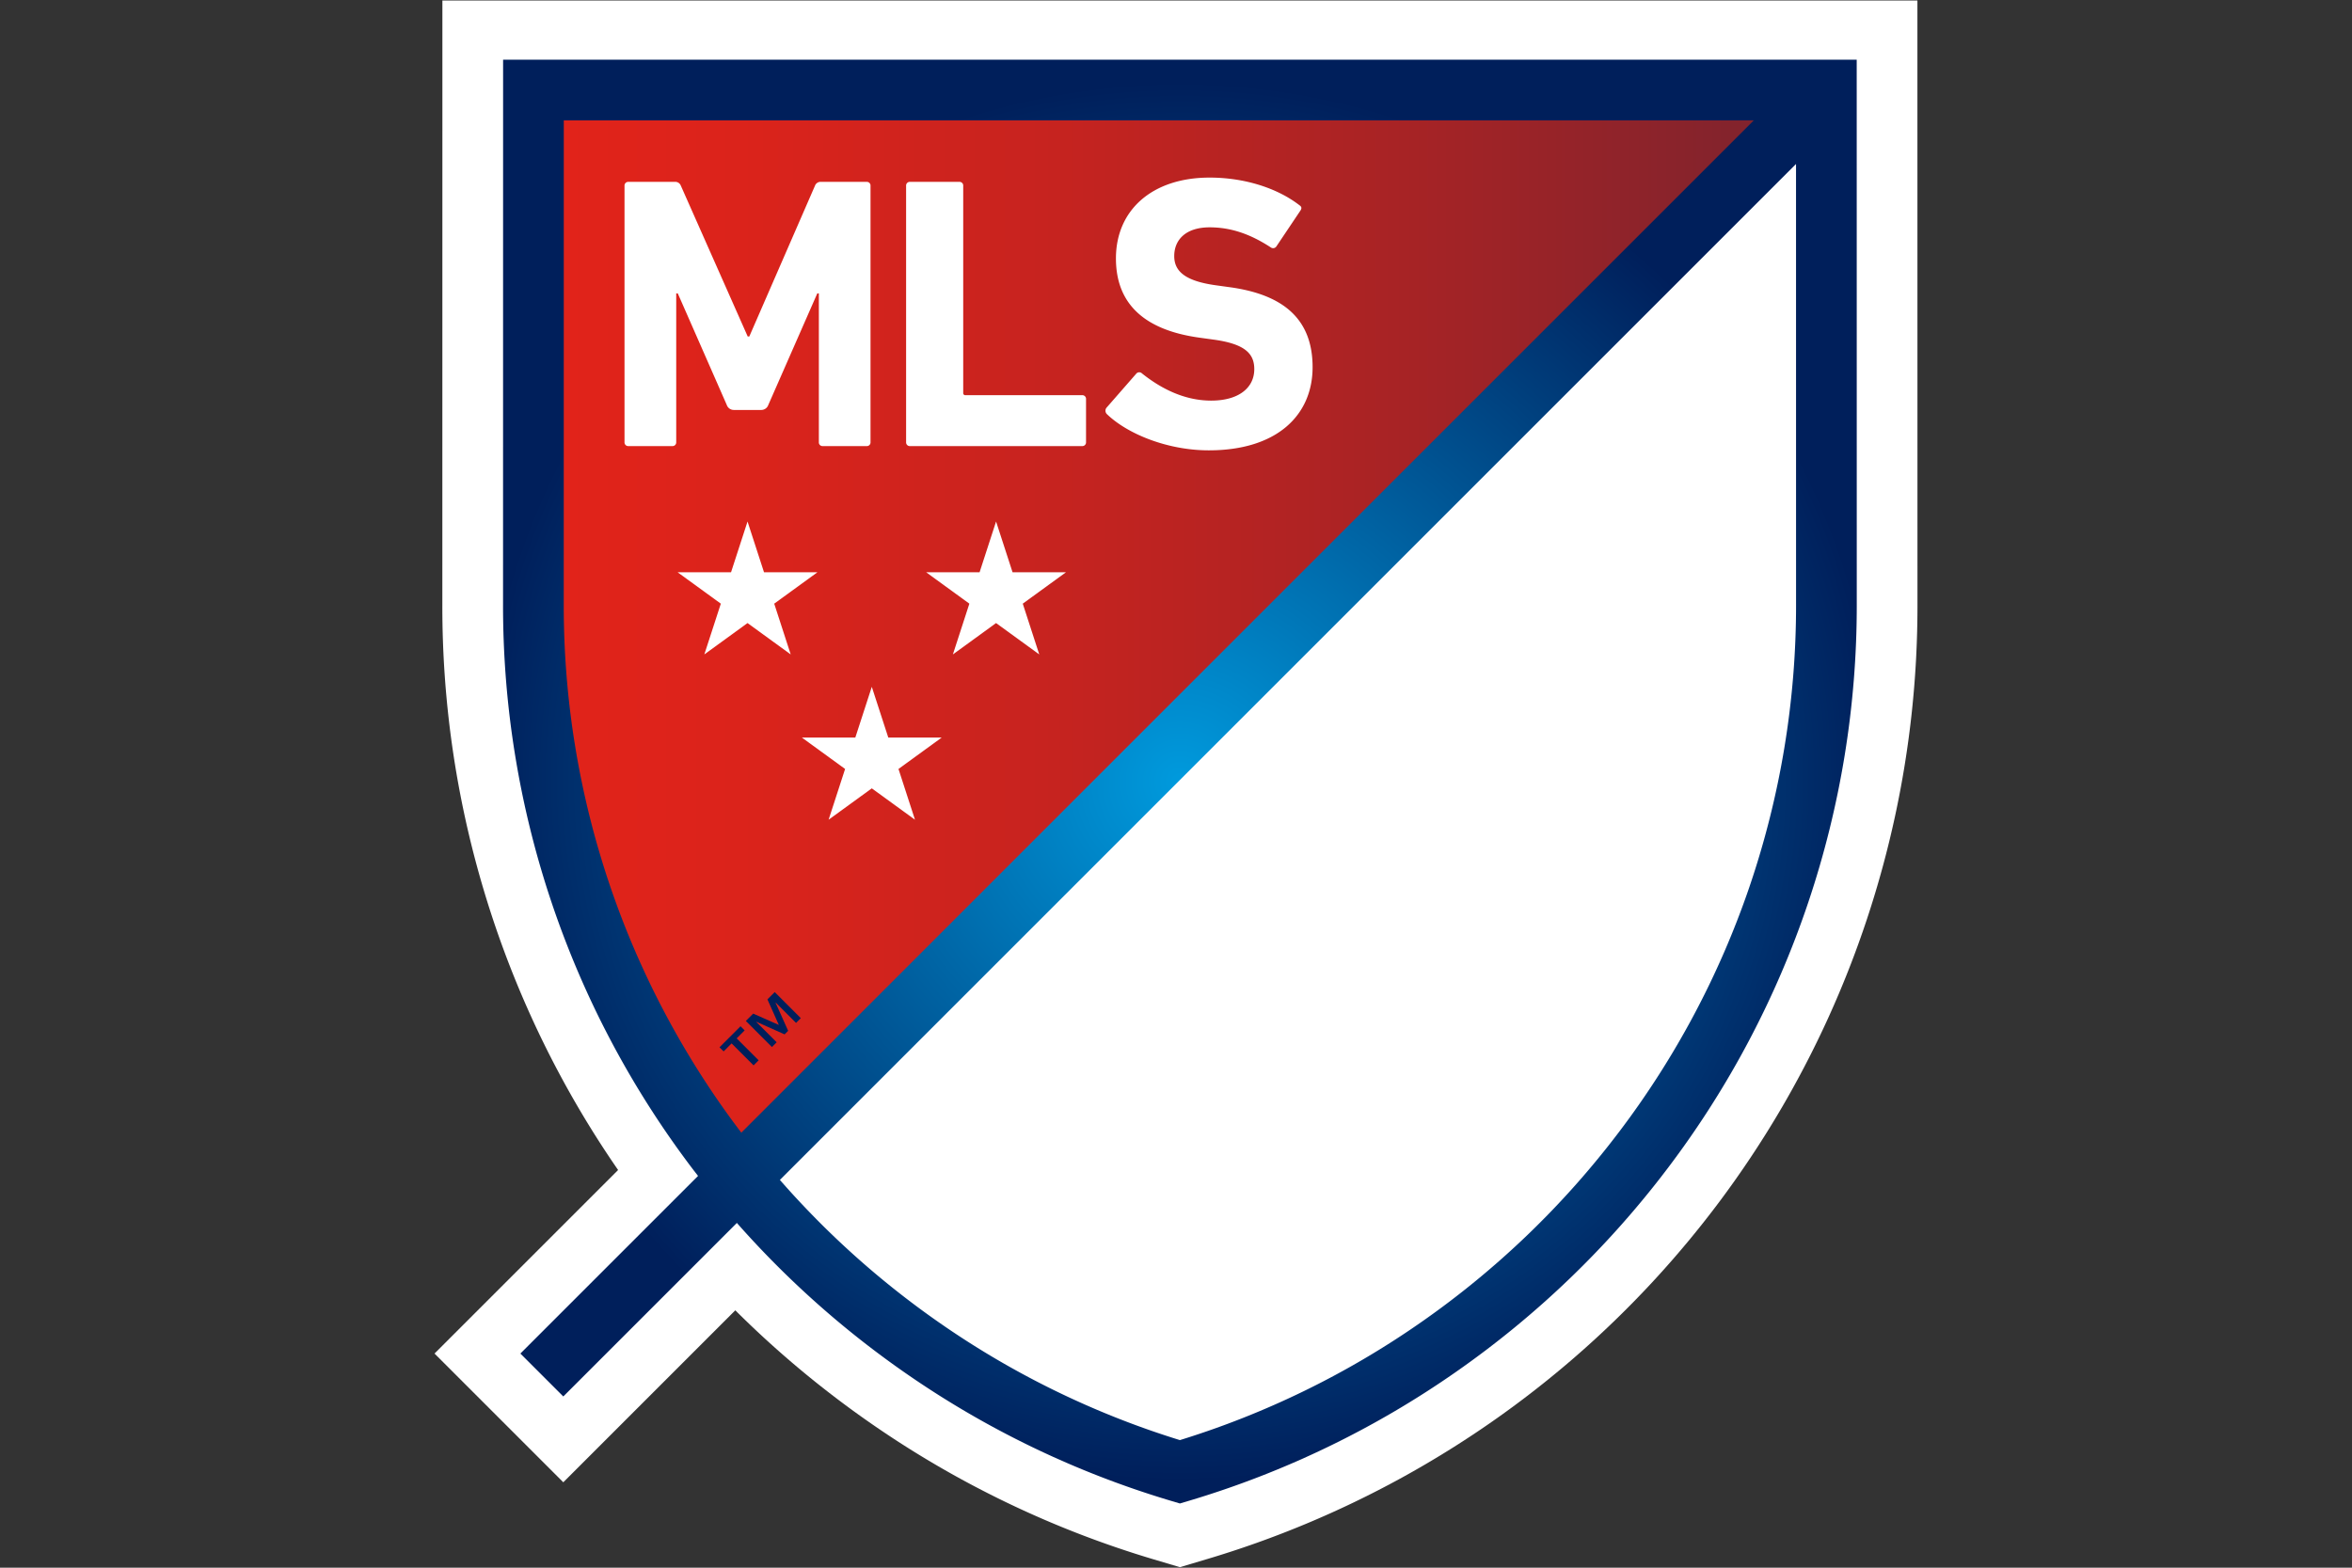
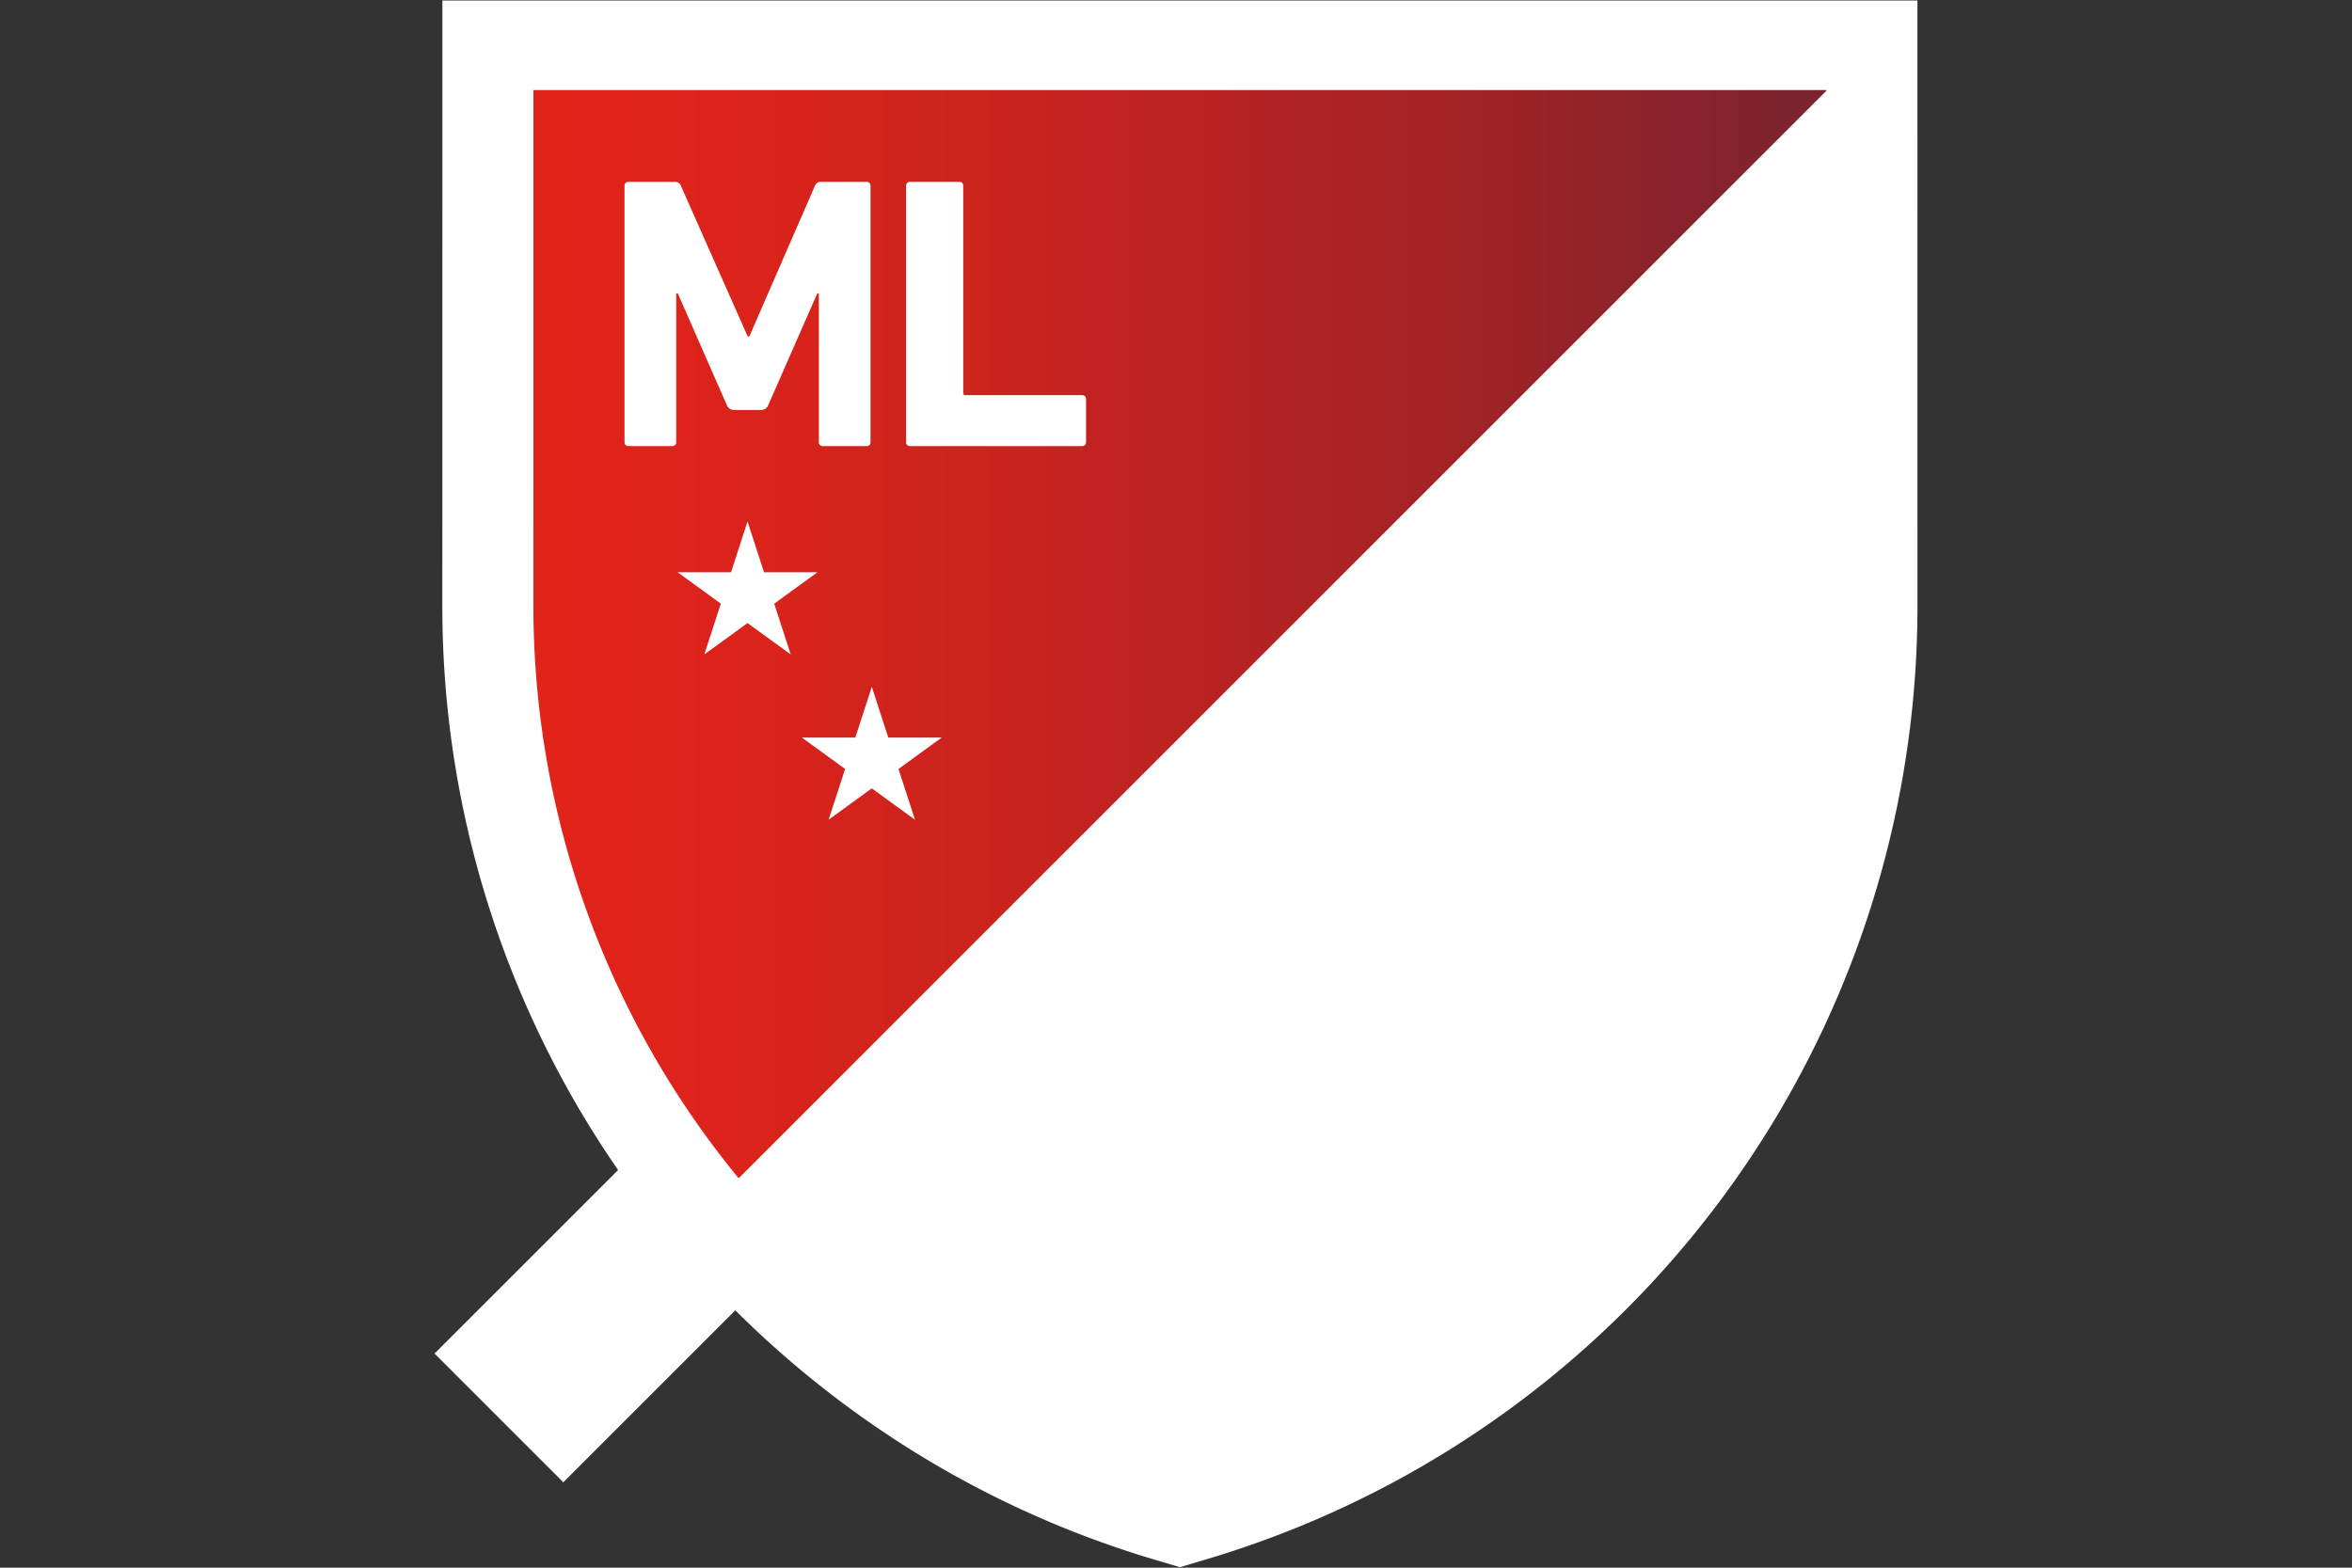
<svg xmlns="http://www.w3.org/2000/svg" xmlns:ns1="http://sodipodi.sourceforge.net/DTD/sodipodi-0.dtd" xmlns:ns2="http://www.inkscape.org/namespaces/inkscape" width="4500" height="3000" viewBox="0 0 4500 3000" version="1.1" id="svg56" ns1:docname="mls-logo-3x2.svg" ns2:version="0.92.4 (5da689c313, 2019-01-14)">
  <rect x="0" y="0" width="4500" height="3000" fill="#333333" stroke="none" />
  <ns1:namedview pagecolor="#ffffff" bordercolor="#666666" borderopacity="1" objecttolerance="10" gridtolerance="10" guidetolerance="10" ns2:pageopacity="0" ns2:pageshadow="2" ns2:window-width="1650" ns2:window-height="856" id="namedview58" showgrid="false" fit-margin-top="0.976" fit-margin-left="81.383" fit-margin-right="81.383" fit-margin-bottom="0.976" ns2:zoom="0.093094615" ns2:cx="1638.6191" ns2:cy="1500.0001" ns2:window-x="2655" ns2:window-y="176" ns2:window-maximized="0" ns2:current-layer="svg56" />
  <defs id="defs20">
    <linearGradient id="linear-gradient" x1="28.272" y1="181.267" x2="398.047" y2="181.267" gradientUnits="userSpaceOnUse">
      <stop offset="0" stop-color="#e2231a" id="stop2" />
      <stop offset="0.16" stop-color="#db231b" id="stop4" />
      <stop offset="0.394" stop-color="#c7231f" id="stop6" />
      <stop offset="0.674" stop-color="#a72325" id="stop8" />
      <stop offset="0.986" stop-color="#7b232e" id="stop10" />
      <stop offset="1" stop-color="#79232e" id="stop12" />
    </linearGradient>
    <radialGradient id="radial-gradient" cx="213.167" cy="223.422" r="200.14" gradientUnits="userSpaceOnUse">
      <stop offset="0" stop-color="#009add" id="stop15" />
      <stop offset="1" stop-color="#001f5b" id="stop17" />
    </radialGradient>
  </defs>
  <title id="title22">MLS crest logo</title>
  <g id="Layer_2" data-name="Layer 2" transform="matrix(6.69,0,0,6.69,831.383,0.976)">
    <g id="Layer_1-2" data-name="Layer 1">
      <g id="g52">
        <path d="M 424.087,26.037 V 0 H 2.246 v 26.037 c 0,0 -0.014,146.037 -0.014,146.909 A 283.442,283.442 0 0 0 52.498,334.532 L 0,387.03 36.826,423.856 86.016,374.665 a 285.924,285.924 0 0 0 38.257,31.976 283.653,283.653 0 0 0 81.465,39.287 l 7.428,2.211 7.428,-2.211 A 284.404,284.404 0 0 0 424.101,173 c 0,-0.872 -0.014,-146.963 -0.014,-146.963 z" style="fill:#ffffff" id="path24" ns2:connector-curvature="0" />
        <path d="M 398.047,25.605 H 28.286 c 0,0 -0.014,146.252 -0.014,147.124 A 257.788,257.788 0 0 0 87.008,336.929 L 398.047,25.89 Z" style="fill:url(#linear-gradient)" id="path26" ns2:connector-curvature="0" />
        <path d="M 213.166,420.861 C 320.091,389.04 398.061,289.989 398.061,172.729 c 0,-0.85 -0.013,-139.764 -0.014,-146.839 L 87.008,336.929 a 259.106,259.106 0 0 0 126.158,83.933 z" style="fill:#ffffff" id="path28" ns2:connector-curvature="0" />
-         <path d="m 88.687,294.592 -2.282,2.281 6.284,6.284 -1.449,1.448 -6.284,-6.284 -2.281,2.282 -1.177,-1.177 6.012,-6.012 z m 9.778,-1.558 -3.259,-7.315 2.083,-2.082 7.46,7.46 -1.358,1.358 -5.831,-5.831 -0.036,0.036 3.604,8.059 -1.014,1.014 -8.059,-3.603 -0.037,0.036 5.831,5.831 -1.358,1.358 -7.46,-7.461 2.1,-2.101 z" style="fill:#001f5b" id="path30" ns2:connector-curvature="0" />
        <g id="g48">
          <g id="g38">
-             <polygon points="165.309,163.555 180.577,163.555 168.226,172.53 172.944,187.05 160.592,178.078 148.241,187.05 152.956,172.53 140.607,163.555 155.877,163.555 160.592,149.031 " style="fill:#ffffff" id="polygon32" />
            <polygon points="89.511,178.078 101.859,187.05 97.145,172.53 109.496,163.555 94.23,163.555 89.511,149.031 84.795,163.555 69.523,163.555 81.877,172.53 77.158,187.05 " style="fill:#ffffff" id="polygon34" />
            <polygon points="132.686,219.813 145.036,210.838 129.771,210.838 125.052,196.316 120.335,210.838 105.066,210.838 117.416,219.813 112.7,234.332 125.052,225.36 137.401,234.332 " style="fill:#ffffff" id="polygon36" />
          </g>
          <g id="g46">
            <path d="M 83.568,115.668 69.563,83.775 h -0.444 v 42.565 a 1.053,1.053 0 0 1 -1.11,1.116 H 55.451 a 1.058,1.058 0 0 1 -1.119,-1.116 V 52.989 a 1.052,1.052 0 0 1 1.119,-1.111 h 13.224 a 1.701,1.701 0 0 1 1.774,1.111 l 19.119,43.122 h 0.45 L 108.796,52.989 a 1.708,1.708 0 0 1 1.781,-1.111 h 13.002 a 1.045,1.045 0 0 1 1.108,1.111 v 73.352 a 1.051,1.051 0 0 1 -1.108,1.116 h -12.561 a 1.052,1.052 0 0 1 -1.107,-1.116 V 83.775 h -0.446 l -14.003,31.894 a 2.132,2.132 0 0 1 -2.12,1.45 h -7.667 a 2.127,2.127 0 0 1 -2.107,-1.45" style="fill:#ffffff" id="path40" ns2:connector-curvature="0" />
            <path d="m 135.972,127.457 h 49.237 a 1.056,1.056 0 0 0 1.113,-1.116 v -12.336 a 1.053,1.053 0 0 0 -1.113,-1.111 h -33.343 a 0.59,0.59 0 0 1 -0.668,-0.668 V 52.989 a 1.047,1.047 0 0 0 -1.11,-1.111 h -14.116 a 1.048,1.048 0 0 0 -1.11,1.111 v 73.352 a 1.054,1.054 0 0 0 1.11,1.116" style="fill:#ffffff" id="path42" ns2:connector-curvature="0" />
-             <path d="m 227.325,81.995 -3.998,-0.555 c -8.668,-1.22 -11.781,-3.998 -11.781,-8.334 0,-4.783 3.443,-8.224 10.113,-8.224 6.226,0 11.778,1.998 17.56,5.779 a 1.113,1.113 0 0 0 1.554,-0.341 l 6.781,-10.112 c 0.554,-0.779 0.444,-1.219 -0.218,-1.665 -6.34,-4.892 -15.677,-7.891 -25.677,-7.891 -16.341,0 -26.785,9.225 -26.785,23.117 0,13.337 8.554,20.56 23.896,22.673 l 4,0.553 c 9.002,1.224 11.668,4.005 11.668,8.451 0,5.33 -4.444,9.001 -12.335,9.001 -8.001,0 -14.778,-3.778 -19.783,-7.78 a 1.114,1.114 0 0 0 -1.667,0.109 l -8.448,9.67 a 1.37,1.37 0 0 0 0.111,1.892 c 5.89,5.67 17.335,10.334 29.122,10.334 19.557,0 29.677,-10.113 29.677,-23.781 0,-13.674 -8.229,-20.786 -23.791,-22.898" style="fill:#ffffff" id="path44" ns2:connector-curvature="0" />
          </g>
        </g>
-         <path d="m 406.727,25.605 -8.8e-4,-8.679 H 19.607 l -5e-4,8.679 c 0,0 -0.014,146.253 -0.014,147.125 a 266.394,266.394 0 0 0 54.11,161.345 c 0.546,0.721 1.105,1.431 1.658,2.146 l -50.81,50.811 12.275,12.274 49.637,-49.637 a 268.383,268.383 0 0 0 47.739,42.605 266.08,266.08 0 0 0 76.489,36.907 l 2.476,0.737 2.476,-0.737 a 266.073,266.073 0 0 0 76.489,-36.907 268.462,268.462 0 0 0 60.499,-58.199 266.39,266.39 0 0 0 54.111,-161.345 c 0,-0.872 -0.014,-147.125 -0.014,-147.125 z M 87.543,323.595 A 249.026,249.026 0 0 1 36.952,172.729 c 0,-0.743 0.01,-106.984 0.013,-138.444 H 377.295 L 87.736,323.845 c -0.063,-0.084 -0.129,-0.166 -0.193,-0.25 z M 375.994,253.686 A 249.093,249.093 0 0 1 338.79,323.595 251.137,251.137 0 0 1 282.198,378.038 248.8,248.8 0 0 1 213.167,411.792 248.798,248.798 0 0 1 144.135,378.038 251.063,251.063 0 0 1 98.766,337.364 L 389.37,46.761 c 0.004,40.552 0.011,125.305 0.011,125.968 a 249.74,249.74 0 0 1 -13.387,80.957 z" style="fill:url(#radial-gradient)" id="path50" ns2:connector-curvature="0" />
      </g>
    </g>
  </g>
</svg>